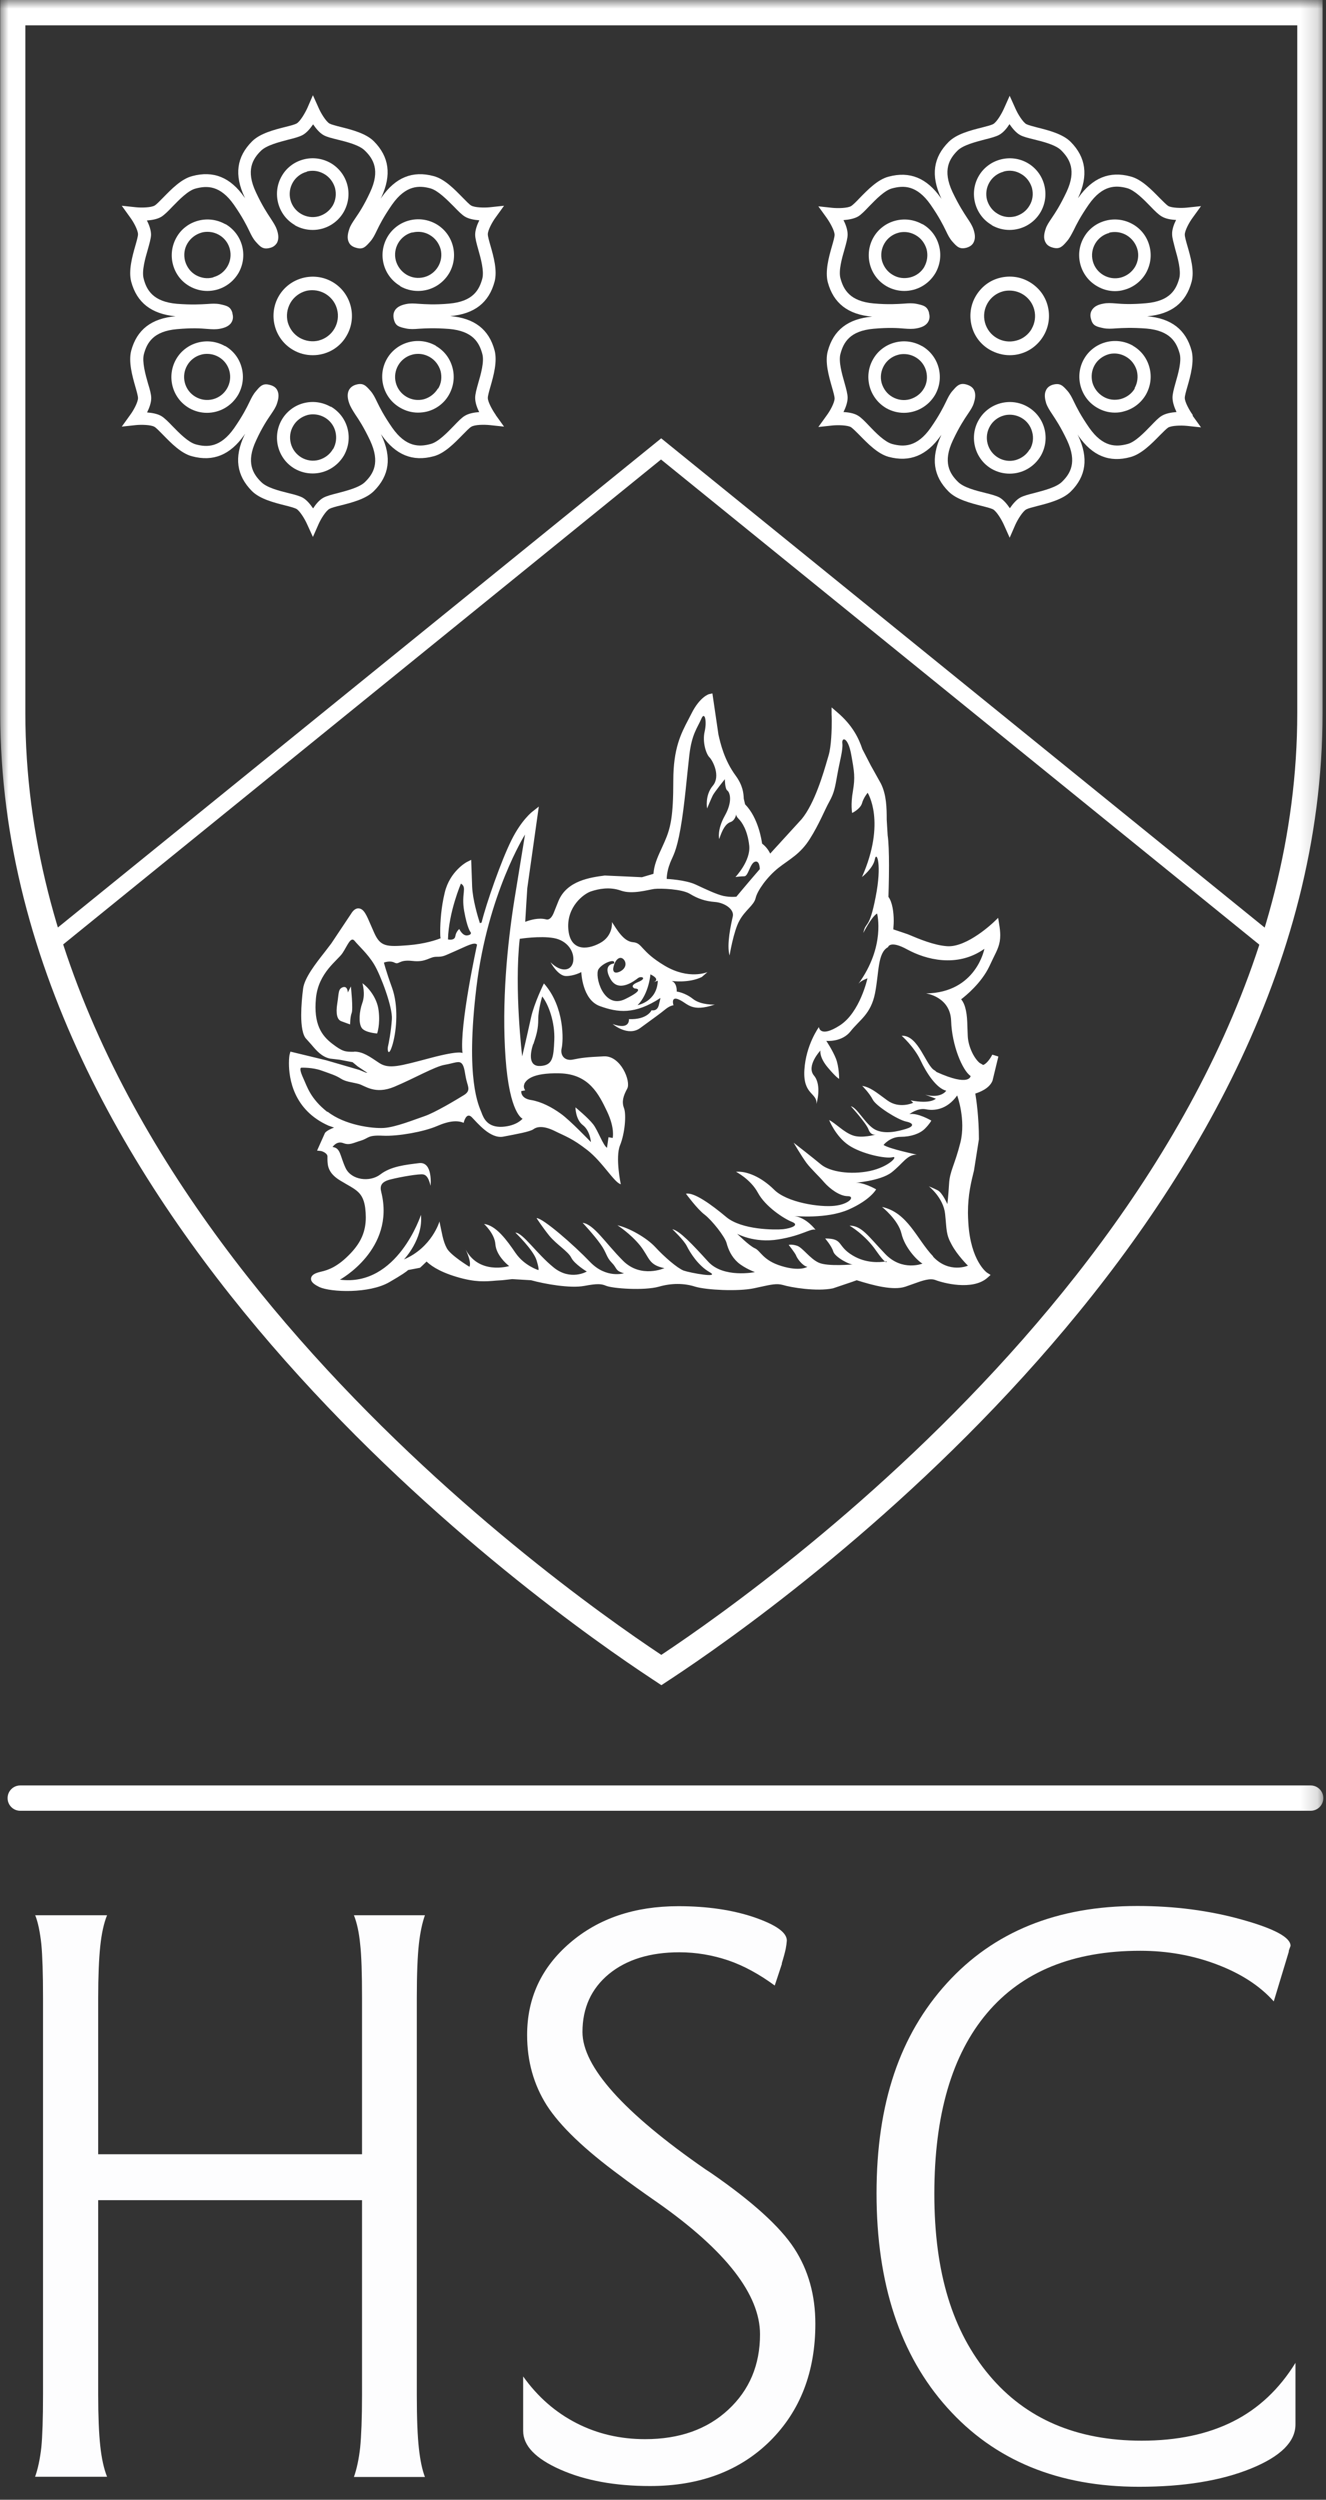
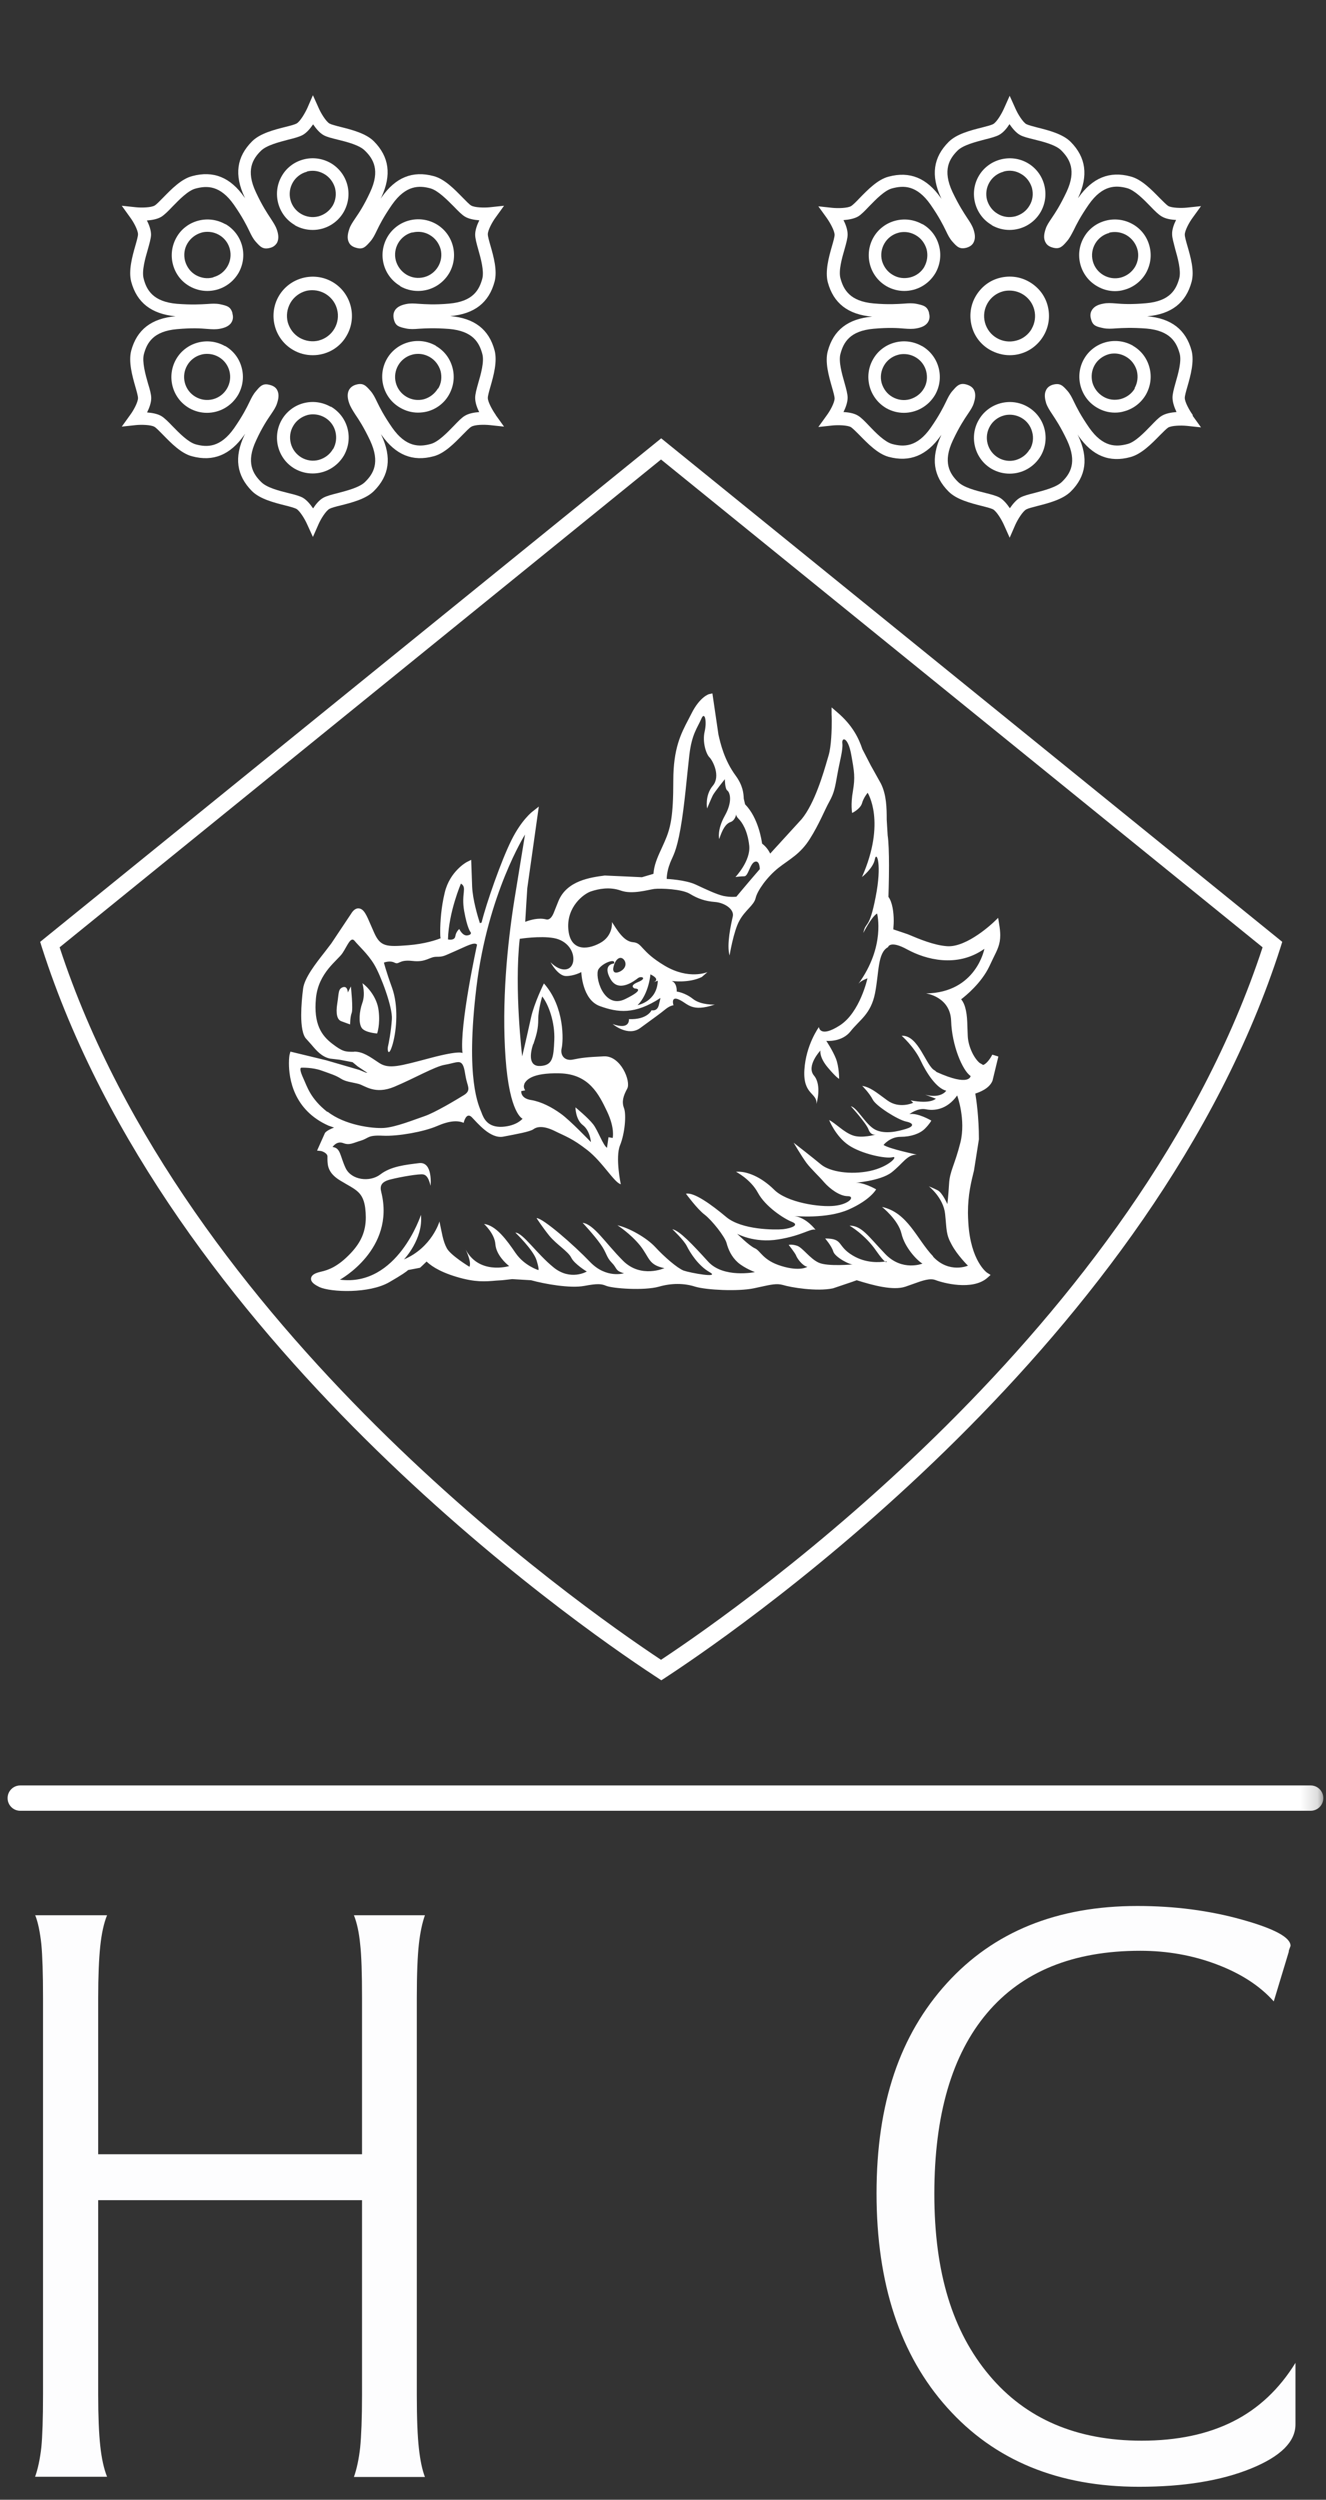
<svg xmlns="http://www.w3.org/2000/svg" width="78" height="147" viewBox="0 0 78 147" fill="none">
  <rect x="0" y="0" width="78" height="147" fill="#333333" stroke="none" />
  <path d="M2.064 112.628H6.297C6.108 113.094 5.975 113.706 5.897 114.45C5.819 115.194 5.775 116.217 5.775 117.505V126.683H21.296V117.505C21.296 116.061 21.263 114.994 21.185 114.317C21.119 113.639 20.996 113.072 20.819 112.628H24.996C24.841 113.061 24.718 113.628 24.641 114.317C24.563 115.006 24.518 116.072 24.518 117.505V140.826C24.518 142.249 24.563 143.293 24.641 143.982C24.718 144.671 24.829 145.226 24.996 145.66H20.819C20.985 145.193 21.108 144.615 21.185 143.937C21.252 143.26 21.296 142.215 21.296 140.815V129.383H5.775V140.815C5.775 142.093 5.819 143.104 5.897 143.826C5.975 144.56 6.108 145.171 6.297 145.648H2.064C2.231 145.182 2.353 144.604 2.431 143.926C2.497 143.249 2.531 142.204 2.531 140.804V117.483C2.531 116.072 2.497 115.017 2.431 114.317C2.353 113.628 2.242 113.05 2.064 112.606" fill="#FDFDFE" />
-   <path d="M45.995 115.483L45.573 116.761C44.662 116.094 43.751 115.594 42.84 115.283C41.918 114.972 40.962 114.806 39.962 114.806C38.229 114.806 36.851 115.239 35.818 116.083C34.785 116.939 34.263 118.072 34.263 119.494C34.263 121.527 36.674 124.227 41.484 127.56C41.651 127.672 41.773 127.749 41.84 127.794C44.251 129.46 45.884 130.938 46.718 132.216C47.551 133.493 47.962 134.971 47.962 136.649C47.962 139.482 47.073 141.782 45.295 143.549C43.518 145.304 41.162 146.193 38.24 146.193C36.185 146.193 34.418 145.871 32.963 145.226C31.507 144.582 30.774 143.826 30.774 142.949V139.749C31.629 140.949 32.674 141.86 33.907 142.493C35.14 143.126 36.485 143.437 37.951 143.437C39.962 143.437 41.596 142.86 42.84 141.704C44.084 140.549 44.707 139.071 44.707 137.271C44.707 134.938 42.707 132.36 38.718 129.549C37.74 128.871 36.985 128.327 36.474 127.938C34.374 126.394 32.941 125.016 32.163 123.805C31.396 122.594 31.007 121.216 31.007 119.672C31.007 117.505 31.84 115.705 33.518 114.261C35.196 112.817 37.318 112.095 39.907 112.095C41.607 112.095 43.096 112.317 44.373 112.75C45.651 113.194 46.284 113.639 46.284 114.117C46.273 114.272 46.251 114.439 46.218 114.606C46.184 114.772 46.106 115.072 45.984 115.472" fill="#FDFDFE" />
  <path d="M75.815 114.761L74.927 117.694C74.104 116.772 72.982 116.05 71.571 115.517C70.16 114.983 68.66 114.717 67.071 114.717C63.127 114.717 60.127 115.939 58.061 118.383C55.994 120.827 54.961 124.372 54.961 129.016C54.961 133.66 56.039 137.116 58.194 139.682C60.349 142.249 63.338 143.526 67.16 143.526C69.249 143.526 71.038 143.149 72.538 142.393C74.038 141.638 75.26 140.482 76.204 138.949V142.571C76.204 143.593 75.326 144.46 73.571 145.171C71.816 145.882 69.627 146.237 67.005 146.237C62.261 146.237 58.505 144.693 55.727 141.593C52.95 138.504 51.561 134.293 51.561 128.983C51.561 123.672 52.939 119.661 55.694 116.628C58.45 113.594 62.183 112.083 66.905 112.083C69.094 112.083 71.138 112.35 73.049 112.883C74.96 113.417 75.915 113.928 75.915 114.428C75.849 114.594 75.815 114.706 75.804 114.75" fill="#FDFDFE" />
  <mask id="mask0_2401_786" style="mask-type:luminance" maskUnits="userSpaceOnUse" x="0" y="0" width="78" height="147">
    <path d="M77.832 0H0.002V146.237H77.832V0Z" fill="white" />
  </mask>
  <g mask="url(#mask0_2401_786)">
    <path d="M77.098 106.484H1.19C0.779 106.484 0.446 106.15 0.446 105.739C0.446 105.328 0.779 104.995 1.19 104.995H77.098C77.509 104.995 77.842 105.328 77.842 105.739C77.842 106.15 77.509 106.484 77.098 106.484Z" fill="white" />
-     <path d="M38.9 99.095L38.345 98.728C31.945 94.518 0.013 71.974 0.013 41.931V0H77.799V41.931C77.799 71.974 45.867 94.518 39.467 98.728L38.911 99.095H38.9ZM1.491 1.489V41.931C1.491 70.83 32.045 92.762 38.9 97.317C45.745 92.773 76.31 70.83 76.31 41.931V1.489H1.491Z" fill="white" />
  </g>
  <path d="M38.894 98.806L38.472 98.528C33.75 95.429 9.851 78.763 2.463 55.708L2.363 55.386L38.894 25.776L75.426 55.386L75.326 55.708C67.937 78.774 44.038 95.429 39.316 98.54L38.894 98.817V98.806ZM3.507 55.708C10.851 78.096 33.972 94.351 38.883 97.606C43.805 94.351 66.926 78.096 74.27 55.708L38.883 27.021L3.507 55.708Z" fill="white" />
  <path d="M29.162 24.399C28.973 24.132 28.695 23.643 28.695 23.399C28.695 23.277 28.773 22.999 28.85 22.732C29.039 22.077 29.262 21.255 29.095 20.61C28.762 19.366 27.906 18.71 26.484 18.588C27.906 18.466 28.762 17.799 29.095 16.555C29.262 15.91 29.039 15.099 28.85 14.444C28.773 14.177 28.695 13.899 28.695 13.777C28.695 13.533 28.962 13.044 29.162 12.777L29.65 12.099L28.817 12.188C28.484 12.222 27.928 12.21 27.717 12.088C27.617 12.033 27.417 11.822 27.217 11.622C26.739 11.133 26.151 10.522 25.506 10.355C24.273 10.022 23.262 10.433 22.451 11.599C22.428 11.622 22.417 11.655 22.395 11.677C22.406 11.644 22.417 11.622 22.44 11.588C23.04 10.288 22.895 9.222 21.995 8.311C21.529 7.844 20.706 7.633 20.04 7.466C19.773 7.4 19.484 7.322 19.384 7.266C19.173 7.144 18.884 6.666 18.751 6.366L18.407 5.6L18.073 6.366C17.94 6.655 17.651 7.155 17.44 7.266C17.34 7.322 17.051 7.4 16.784 7.466C16.118 7.633 15.296 7.844 14.829 8.311C13.918 9.222 13.773 10.288 14.384 11.588C14.396 11.622 14.407 11.644 14.429 11.677C14.407 11.655 14.396 11.622 14.373 11.599C13.551 10.422 12.551 10.022 11.307 10.355C10.662 10.522 10.074 11.133 9.596 11.622C9.396 11.822 9.196 12.033 9.096 12.088C8.885 12.21 8.329 12.222 7.996 12.188L7.163 12.099L7.651 12.777C7.851 13.044 8.118 13.533 8.118 13.777C8.118 13.899 8.04 14.177 7.963 14.444C7.774 15.099 7.551 15.921 7.718 16.566C8.051 17.799 8.907 18.466 10.329 18.599C8.907 18.721 8.051 19.388 7.718 20.621C7.551 21.266 7.774 22.088 7.963 22.743C8.04 23.01 8.118 23.288 8.118 23.41C8.118 23.654 7.851 24.143 7.651 24.41L7.163 25.088L7.985 24.999C8.307 24.965 8.874 24.977 9.085 25.099C9.185 25.154 9.385 25.365 9.585 25.565C10.062 26.054 10.651 26.665 11.296 26.832C12.54 27.165 13.54 26.754 14.362 25.588C14.384 25.565 14.396 25.532 14.418 25.51C14.407 25.543 14.396 25.565 14.373 25.599C13.762 26.899 13.918 27.965 14.818 28.876C15.284 29.343 16.107 29.554 16.773 29.721C17.04 29.787 17.318 29.865 17.429 29.921C17.64 30.043 17.929 30.521 18.062 30.821L18.407 31.576L18.74 30.821C18.873 30.521 19.162 30.043 19.384 29.921C19.484 29.865 19.762 29.787 20.04 29.721C20.706 29.554 21.529 29.343 21.995 28.876C22.906 27.965 23.051 26.899 22.44 25.599C22.428 25.565 22.417 25.543 22.395 25.51C22.417 25.532 22.428 25.565 22.451 25.588C23.273 26.754 24.273 27.165 25.506 26.832C26.151 26.665 26.739 26.054 27.217 25.565C27.417 25.365 27.617 25.154 27.717 25.099C27.928 24.965 28.484 24.965 28.817 24.999L29.65 25.088L29.162 24.41V24.399ZM28.195 24.232C27.895 24.254 27.573 24.31 27.339 24.454C27.151 24.566 26.951 24.777 26.695 25.043C26.306 25.443 25.773 25.999 25.328 26.11C24.673 26.288 23.884 26.31 23.073 25.154C22.573 24.432 22.34 23.965 22.173 23.621C22.051 23.366 21.951 23.166 21.795 22.988C21.517 22.677 21.373 22.499 20.94 22.621C20.751 22.677 20.617 22.777 20.529 22.932C20.395 23.188 20.462 23.488 20.54 23.71C20.617 23.932 20.74 24.121 20.895 24.366C21.106 24.677 21.395 25.11 21.773 25.91C22.373 27.199 21.962 27.865 21.473 28.343C21.151 28.665 20.406 28.854 19.862 28.999C19.506 29.087 19.218 29.165 19.029 29.265C18.784 29.399 18.573 29.654 18.418 29.898C18.251 29.654 18.04 29.399 17.806 29.265C17.618 29.165 17.34 29.087 16.973 28.999C16.429 28.865 15.684 28.676 15.362 28.343C14.873 27.865 14.462 27.188 15.062 25.91C15.429 25.11 15.729 24.677 15.94 24.366C16.096 24.132 16.229 23.943 16.296 23.721C16.373 23.488 16.44 23.199 16.307 22.943C16.229 22.788 16.084 22.688 15.862 22.632C15.784 22.61 15.707 22.599 15.651 22.599C15.407 22.599 15.262 22.754 15.051 23.01C14.896 23.188 14.796 23.388 14.673 23.643C14.507 23.988 14.273 24.454 13.773 25.177C12.962 26.332 12.174 26.31 11.518 26.132C11.073 26.01 10.54 25.465 10.151 25.065C9.896 24.799 9.685 24.588 9.507 24.477C9.274 24.332 8.94 24.277 8.651 24.254C8.785 23.988 8.896 23.677 8.896 23.41C8.896 23.199 8.818 22.91 8.707 22.555C8.551 22.01 8.351 21.277 8.463 20.832C8.64 20.166 9.007 19.477 10.418 19.355C11.296 19.277 11.818 19.31 12.196 19.343C12.485 19.366 12.707 19.377 12.94 19.332C13.173 19.288 13.473 19.199 13.618 18.955C13.707 18.81 13.729 18.632 13.673 18.444V18.41C13.562 18.021 13.34 17.977 12.929 17.888C12.696 17.844 12.473 17.855 12.185 17.877C11.807 17.899 11.285 17.933 10.407 17.866C8.996 17.744 8.618 17.044 8.451 16.388C8.329 15.944 8.54 15.199 8.696 14.666C8.796 14.31 8.874 14.033 8.885 13.81C8.885 13.533 8.774 13.222 8.64 12.966C8.94 12.944 9.262 12.888 9.496 12.744C9.674 12.633 9.885 12.422 10.14 12.155C10.529 11.755 11.062 11.2 11.507 11.088C12.174 10.911 12.951 10.888 13.762 12.044C14.262 12.766 14.496 13.233 14.662 13.577C14.784 13.833 14.884 14.033 15.04 14.21C15.318 14.521 15.473 14.688 15.884 14.577C16.073 14.533 16.207 14.421 16.296 14.277C16.429 14.021 16.362 13.722 16.284 13.499C16.207 13.277 16.084 13.099 15.929 12.855C15.718 12.533 15.429 12.111 15.051 11.299C14.451 10.022 14.862 9.344 15.351 8.866C15.673 8.544 16.418 8.355 16.962 8.211C17.329 8.122 17.607 8.044 17.795 7.944C18.04 7.811 18.251 7.555 18.418 7.311C18.584 7.555 18.795 7.811 19.029 7.944C19.218 8.055 19.506 8.122 19.862 8.211C20.406 8.344 21.151 8.533 21.473 8.866C21.962 9.344 22.373 10.022 21.773 11.299C21.406 12.099 21.106 12.533 20.895 12.844C20.74 13.077 20.606 13.266 20.54 13.488C20.462 13.722 20.395 14.021 20.529 14.266C20.606 14.421 20.751 14.521 20.973 14.577C21.362 14.688 21.506 14.51 21.784 14.199C21.94 14.021 22.04 13.822 22.162 13.566C22.328 13.222 22.562 12.755 23.062 12.033C23.873 10.877 24.662 10.899 25.317 11.077C25.762 11.2 26.295 11.744 26.695 12.144C26.951 12.411 27.162 12.622 27.339 12.733C27.573 12.877 27.906 12.933 28.195 12.955C28.062 13.222 27.951 13.533 27.951 13.799C27.951 14.01 28.028 14.299 28.128 14.655C28.284 15.199 28.484 15.933 28.373 16.377C28.195 17.044 27.828 17.733 26.417 17.855C25.54 17.933 25.017 17.888 24.64 17.866C24.351 17.844 24.128 17.832 23.906 17.877C23.684 17.921 23.373 18.01 23.229 18.255C23.14 18.399 23.117 18.577 23.173 18.799C23.273 19.188 23.495 19.232 23.906 19.321C24.14 19.366 24.362 19.355 24.64 19.332C25.017 19.31 25.54 19.277 26.417 19.343C27.828 19.466 28.195 20.155 28.373 20.821C28.495 21.266 28.284 22.01 28.128 22.543C28.028 22.899 27.951 23.177 27.951 23.399C27.951 23.677 28.062 23.988 28.195 24.243" fill="white" />
  <path d="M19.551 16.577C18.451 15.944 17.029 16.321 16.395 17.421C15.762 18.521 16.14 19.944 17.24 20.577C17.595 20.788 17.995 20.888 18.395 20.888C18.595 20.888 18.795 20.866 18.995 20.81C19.595 20.654 20.095 20.266 20.395 19.732C21.028 18.632 20.651 17.21 19.551 16.577ZM18.773 20.021C18.384 20.121 17.984 20.066 17.628 19.866C17.284 19.666 17.04 19.343 16.928 18.955C16.828 18.566 16.884 18.166 17.084 17.81C17.284 17.466 17.606 17.221 17.995 17.11C18.117 17.077 18.251 17.066 18.373 17.066C19.04 17.066 19.651 17.51 19.828 18.188C20.039 18.988 19.562 19.81 18.762 20.021" fill="white" />
  <path d="M13.262 13.188C12.773 12.911 12.207 12.833 11.662 12.977C11.118 13.122 10.662 13.466 10.385 13.955C10.107 14.444 10.029 15.01 10.174 15.555C10.318 16.099 10.662 16.555 11.151 16.832C11.485 17.021 11.84 17.11 12.196 17.11C12.929 17.11 13.629 16.733 14.029 16.055C14.307 15.566 14.384 14.999 14.24 14.455C14.095 13.91 13.74 13.455 13.262 13.177M12.551 16.31C12.196 16.41 11.84 16.355 11.518 16.177C11.207 15.999 10.985 15.699 10.885 15.344C10.796 14.988 10.84 14.621 11.029 14.31C11.218 13.999 11.507 13.777 11.862 13.677C11.973 13.644 12.096 13.633 12.207 13.633C12.807 13.633 13.362 14.033 13.518 14.644C13.707 15.366 13.273 16.11 12.551 16.299" fill="white" />
  <path d="M17.34 13.244C17.673 13.433 18.029 13.522 18.396 13.522C19.118 13.522 19.829 13.144 20.218 12.466C20.495 11.977 20.573 11.411 20.429 10.866C20.284 10.322 19.929 9.866 19.451 9.588C18.962 9.311 18.396 9.233 17.851 9.377C17.307 9.522 16.851 9.866 16.573 10.355C15.996 11.355 16.34 12.655 17.34 13.233M18.051 10.088C18.162 10.055 18.285 10.044 18.396 10.044C18.629 10.044 18.862 10.111 19.073 10.233C19.384 10.411 19.607 10.711 19.707 11.055C19.796 11.411 19.751 11.777 19.573 12.088C19.384 12.399 19.096 12.622 18.74 12.722C18.018 12.911 17.273 12.477 17.085 11.755C16.896 11.033 17.329 10.288 18.051 10.1" fill="white" />
  <path d="M23.539 16.832C23.873 17.021 24.228 17.11 24.595 17.11C25.328 17.11 26.028 16.733 26.428 16.055C27.006 15.044 26.661 13.755 25.661 13.177C25.172 12.899 24.606 12.822 24.061 12.966C23.517 13.111 23.061 13.466 22.784 13.944C22.506 14.433 22.428 14.999 22.573 15.544C22.717 16.088 23.073 16.544 23.55 16.821M24.262 13.677C24.373 13.644 24.495 13.633 24.606 13.633C24.839 13.633 25.084 13.699 25.284 13.822C25.595 13.999 25.817 14.299 25.917 14.644C26.106 15.366 25.672 16.11 24.95 16.299C24.595 16.388 24.239 16.344 23.917 16.155C23.606 15.966 23.384 15.677 23.284 15.322C23.095 14.599 23.528 13.855 24.25 13.666" fill="white" />
  <path d="M25.64 20.332C24.628 19.755 23.34 20.099 22.762 21.099C22.184 22.11 22.529 23.399 23.54 23.977C23.862 24.166 24.228 24.265 24.584 24.265C24.762 24.265 24.951 24.243 25.128 24.199C25.673 24.054 26.128 23.71 26.406 23.221C26.684 22.732 26.762 22.166 26.617 21.621C26.473 21.077 26.128 20.621 25.64 20.343M25.762 22.843C25.573 23.154 25.284 23.377 24.939 23.477C24.217 23.666 23.473 23.232 23.284 22.51C23.095 21.788 23.529 21.043 24.251 20.855C24.373 20.821 24.484 20.81 24.606 20.81C24.84 20.81 25.073 20.877 25.284 20.999C25.595 21.177 25.817 21.477 25.917 21.821C26.006 22.177 25.962 22.543 25.773 22.854" fill="white" />
  <path d="M19.451 23.921C18.962 23.643 18.396 23.566 17.851 23.71C17.307 23.854 16.851 24.21 16.573 24.688C15.996 25.699 16.34 26.988 17.34 27.565C17.673 27.754 18.029 27.843 18.396 27.843C19.118 27.843 19.829 27.465 20.229 26.788C20.507 26.299 20.584 25.732 20.44 25.188C20.296 24.643 19.94 24.188 19.462 23.91M19.584 26.41C19.407 26.721 19.107 26.943 18.762 27.043C18.04 27.243 17.296 26.799 17.107 26.076C17.018 25.721 17.062 25.354 17.251 25.043C17.429 24.732 17.729 24.51 18.073 24.41C18.184 24.377 18.307 24.366 18.418 24.366C19.018 24.366 19.573 24.765 19.729 25.377C19.818 25.732 19.773 26.088 19.596 26.41" fill="white" />
  <path d="M13.239 20.355C12.228 19.777 10.94 20.121 10.362 21.121C9.784 22.132 10.129 23.421 11.129 23.999C11.462 24.188 11.817 24.277 12.173 24.277C12.906 24.277 13.606 23.899 14.006 23.221C14.284 22.732 14.362 22.166 14.217 21.621C14.073 21.077 13.728 20.621 13.239 20.343M12.528 23.477C11.806 23.666 11.062 23.232 10.873 22.51C10.684 21.788 11.117 21.043 11.839 20.855C11.951 20.821 12.073 20.81 12.184 20.81C12.784 20.81 13.339 21.21 13.495 21.821C13.684 22.543 13.251 23.288 12.528 23.477Z" fill="white" />
  <path d="M70.159 24.399C69.971 24.143 69.693 23.643 69.693 23.399C69.693 23.277 69.77 22.999 69.848 22.732C70.037 22.077 70.259 21.255 70.093 20.621C69.759 19.388 68.904 18.721 67.482 18.599C67.448 18.599 67.415 18.599 67.393 18.599C67.426 18.599 67.46 18.599 67.482 18.599C68.904 18.477 69.759 17.81 70.093 16.577C70.27 15.932 70.037 15.121 69.848 14.466C69.77 14.199 69.693 13.921 69.693 13.799C69.693 13.555 69.959 13.066 70.159 12.799L70.648 12.122L69.815 12.21C69.493 12.244 68.926 12.233 68.715 12.111C68.615 12.044 68.415 11.844 68.215 11.644C67.737 11.155 67.148 10.544 66.504 10.377C65.271 10.044 64.26 10.455 63.437 11.622C63.415 11.644 63.404 11.666 63.393 11.699C63.404 11.677 63.415 11.644 63.426 11.622C64.026 10.322 63.882 9.255 62.982 8.344C62.515 7.877 61.693 7.666 61.026 7.5C60.76 7.433 60.482 7.355 60.371 7.3C60.16 7.177 59.871 6.7 59.738 6.4L59.393 5.633L59.049 6.4C58.915 6.7 58.627 7.189 58.416 7.3C58.316 7.355 58.027 7.433 57.76 7.5C57.093 7.666 56.271 7.877 55.804 8.344C54.893 9.255 54.749 10.322 55.349 11.622C55.36 11.644 55.371 11.677 55.382 11.699C55.371 11.677 55.349 11.655 55.338 11.633C54.516 10.466 53.516 10.055 52.271 10.388C51.627 10.555 51.038 11.166 50.56 11.655C50.371 11.855 50.16 12.066 50.06 12.122C49.849 12.244 49.294 12.255 48.96 12.222L48.138 12.133L48.627 12.81C48.816 13.077 49.094 13.566 49.094 13.81C49.094 13.933 49.016 14.21 48.938 14.477C48.749 15.133 48.527 15.955 48.694 16.599C49.027 17.832 49.883 18.499 51.305 18.621C51.338 18.621 51.371 18.621 51.394 18.621C51.36 18.621 51.338 18.621 51.305 18.621C49.883 18.744 49.027 19.41 48.694 20.643C48.516 21.288 48.749 22.099 48.938 22.765C49.016 23.032 49.094 23.31 49.094 23.432C49.094 23.677 48.827 24.166 48.627 24.432L48.138 25.11L48.96 25.021C49.294 24.988 49.849 24.999 50.06 25.121C50.16 25.188 50.36 25.388 50.56 25.588C51.038 26.076 51.627 26.688 52.271 26.865C53.516 27.199 54.516 26.788 55.338 25.621C55.36 25.599 55.371 25.576 55.382 25.554C55.371 25.576 55.36 25.61 55.349 25.632C54.749 26.932 54.893 27.999 55.804 28.91C56.271 29.376 57.093 29.587 57.76 29.754C58.027 29.821 58.316 29.898 58.416 29.954C58.627 30.076 58.915 30.554 59.049 30.854L59.393 31.621L59.727 30.854C59.86 30.565 60.149 30.076 60.371 29.954C60.471 29.898 60.76 29.821 61.026 29.754C61.682 29.587 62.504 29.376 62.982 28.91C63.893 28.01 64.037 26.932 63.426 25.632C63.415 25.61 63.404 25.576 63.393 25.554C63.415 25.576 63.426 25.599 63.437 25.632C64.26 26.81 65.26 27.221 66.504 26.877C67.148 26.699 67.737 26.099 68.215 25.61C68.415 25.41 68.615 25.21 68.715 25.143C68.926 25.021 69.482 25.01 69.815 25.043L70.648 25.132L70.159 24.454V24.399ZM69.193 24.232C68.904 24.254 68.57 24.31 68.337 24.454C68.148 24.566 67.948 24.777 67.693 25.043C67.304 25.443 66.771 25.999 66.326 26.11C65.659 26.288 64.882 26.31 64.071 25.154C63.571 24.432 63.337 23.965 63.171 23.621C63.049 23.366 62.949 23.166 62.793 22.988C62.515 22.677 62.371 22.51 61.938 22.621C61.749 22.677 61.615 22.777 61.538 22.932C61.404 23.188 61.471 23.477 61.538 23.71C61.615 23.932 61.737 24.121 61.893 24.354C62.104 24.677 62.393 25.099 62.771 25.899C63.371 27.188 62.96 27.854 62.471 28.332C62.149 28.654 61.404 28.843 60.86 28.988C60.504 29.076 60.215 29.154 60.026 29.254C59.782 29.387 59.571 29.643 59.404 29.887C59.238 29.643 59.026 29.387 58.793 29.254C58.604 29.154 58.316 29.076 57.96 28.988C57.416 28.854 56.671 28.665 56.349 28.332C55.86 27.854 55.449 27.176 56.049 25.899C56.427 25.099 56.715 24.666 56.927 24.354C57.082 24.121 57.215 23.932 57.282 23.71C57.349 23.499 57.427 23.188 57.293 22.932C57.215 22.777 57.071 22.677 56.849 22.61C56.771 22.588 56.704 22.577 56.638 22.577C56.393 22.577 56.249 22.732 56.027 22.988C55.871 23.166 55.771 23.366 55.649 23.621C55.482 23.965 55.249 24.432 54.749 25.154C53.938 26.31 53.149 26.288 52.482 26.11C52.038 25.988 51.505 25.443 51.116 25.032C50.86 24.765 50.66 24.554 50.471 24.443C50.238 24.299 49.905 24.243 49.616 24.232C49.749 23.965 49.86 23.654 49.86 23.388C49.86 23.177 49.782 22.888 49.683 22.532C49.527 21.988 49.316 21.255 49.438 20.81C49.616 20.143 49.983 19.455 51.394 19.332C52.271 19.255 52.794 19.288 53.171 19.321C53.46 19.343 53.682 19.355 53.916 19.31C54.16 19.266 54.449 19.177 54.593 18.932C54.682 18.788 54.705 18.61 54.649 18.421V18.388C54.538 17.999 54.316 17.955 53.905 17.866C53.671 17.821 53.449 17.832 53.171 17.855C52.794 17.877 52.271 17.921 51.394 17.844C49.983 17.721 49.616 17.021 49.438 16.366C49.316 15.921 49.527 15.177 49.683 14.644C49.782 14.288 49.86 14.01 49.86 13.788C49.86 13.51 49.749 13.199 49.616 12.944C49.905 12.922 50.238 12.866 50.471 12.733C50.66 12.622 50.86 12.411 51.116 12.144C51.505 11.744 52.038 11.188 52.482 11.077C53.149 10.899 53.927 10.877 54.738 12.033C55.238 12.755 55.471 13.222 55.638 13.566C55.76 13.822 55.86 14.021 56.016 14.199C56.293 14.51 56.449 14.677 56.86 14.566C57.049 14.51 57.193 14.41 57.271 14.255C57.404 13.999 57.338 13.71 57.26 13.477C57.182 13.255 57.06 13.066 56.904 12.833C56.693 12.511 56.404 12.077 56.027 11.288C55.427 9.999 55.849 9.333 56.327 8.855C56.649 8.533 57.393 8.344 57.938 8.2C58.304 8.111 58.582 8.033 58.771 7.933C59.015 7.8 59.227 7.544 59.382 7.3C59.549 7.544 59.76 7.8 59.993 7.933C60.182 8.044 60.471 8.111 60.827 8.2C61.371 8.333 62.115 8.522 62.438 8.855C62.915 9.344 63.337 10.011 62.737 11.288C62.36 12.088 62.071 12.522 61.86 12.833C61.704 13.066 61.571 13.255 61.504 13.477C61.426 13.71 61.36 14.01 61.504 14.255C61.582 14.41 61.726 14.51 61.949 14.566C62.337 14.666 62.493 14.499 62.76 14.188C62.915 14.01 63.015 13.81 63.149 13.555C63.315 13.21 63.548 12.744 64.049 12.022C64.86 10.866 65.648 10.888 66.304 11.066C66.748 11.188 67.282 11.733 67.671 12.133C67.926 12.399 68.137 12.611 68.326 12.722C68.559 12.866 68.882 12.922 69.182 12.933C69.048 13.199 68.937 13.51 68.948 13.777C68.948 13.988 69.037 14.277 69.126 14.633C69.282 15.177 69.482 15.91 69.371 16.355C69.193 17.021 68.826 17.71 67.415 17.832C66.537 17.91 66.015 17.877 65.637 17.844C65.349 17.821 65.126 17.81 64.904 17.855C64.66 17.899 64.371 17.988 64.226 18.244C64.137 18.388 64.115 18.566 64.182 18.777C64.282 19.166 64.504 19.21 64.915 19.299C65.148 19.343 65.371 19.332 65.659 19.31C66.037 19.288 66.559 19.255 67.437 19.321C68.848 19.444 69.215 20.143 69.393 20.799C69.515 21.243 69.304 21.977 69.148 22.521C69.048 22.877 68.971 23.166 68.971 23.377C68.971 23.654 69.082 23.965 69.204 24.221" fill="white" />
  <path d="M54.261 13.188C53.25 12.611 51.961 12.955 51.383 13.955C50.805 14.966 51.15 16.255 52.15 16.832C52.483 17.021 52.839 17.11 53.194 17.11C53.927 17.11 54.627 16.733 55.027 16.055C55.305 15.566 55.383 14.999 55.238 14.455C55.094 13.91 54.75 13.455 54.261 13.177M54.383 15.677C54.205 15.988 53.905 16.221 53.55 16.31C53.194 16.399 52.827 16.355 52.516 16.166C52.205 15.988 51.983 15.688 51.883 15.344C51.694 14.621 52.127 13.877 52.85 13.688C52.961 13.655 53.083 13.644 53.194 13.644C53.427 13.644 53.661 13.71 53.872 13.833C54.183 14.01 54.405 14.31 54.505 14.655C54.594 14.999 54.55 15.366 54.372 15.688" fill="white" />
  <path d="M60.449 23.921C59.449 23.343 58.149 23.688 57.571 24.699C56.993 25.699 57.338 26.999 58.338 27.576C58.671 27.765 59.026 27.854 59.393 27.854C60.127 27.854 60.827 27.476 61.226 26.799C61.804 25.788 61.46 24.499 60.449 23.921ZM60.571 26.421C60.393 26.732 60.093 26.954 59.749 27.054C59.026 27.254 58.282 26.81 58.093 26.088C57.904 25.365 58.338 24.621 59.06 24.432C59.171 24.399 59.293 24.388 59.404 24.388C59.638 24.388 59.882 24.454 60.093 24.577C60.404 24.754 60.627 25.054 60.715 25.399C60.815 25.754 60.76 26.121 60.582 26.432" fill="white" />
  <path d="M64.538 16.832C64.86 17.021 65.227 17.121 65.582 17.121C65.76 17.121 65.949 17.099 66.126 17.044C66.671 16.899 67.126 16.544 67.404 16.066C67.682 15.577 67.76 15.01 67.615 14.466C67.471 13.921 67.126 13.466 66.638 13.188C66.149 12.911 65.582 12.833 65.038 12.977C64.493 13.122 64.038 13.466 63.76 13.955C63.182 14.955 63.526 16.255 64.538 16.832ZM65.238 13.688C65.349 13.655 65.471 13.644 65.582 13.644C65.815 13.644 66.06 13.71 66.271 13.833C66.582 14.021 66.804 14.31 66.904 14.655C67.004 14.999 66.949 15.377 66.771 15.688C66.582 15.999 66.293 16.221 65.938 16.321C65.215 16.51 64.471 16.077 64.282 15.355C64.093 14.633 64.526 13.888 65.249 13.699" fill="white" />
  <path d="M66.649 20.332C65.638 19.755 64.349 20.099 63.771 21.099C63.193 22.099 63.538 23.399 64.538 23.977C64.86 24.166 65.215 24.265 65.582 24.265C65.771 24.265 65.949 24.243 66.126 24.188C66.671 24.043 67.126 23.688 67.404 23.21C67.682 22.721 67.76 22.154 67.615 21.61C67.471 21.066 67.126 20.61 66.638 20.332M66.76 22.832C66.582 23.143 66.282 23.366 65.927 23.465C65.571 23.554 65.204 23.51 64.893 23.321C64.582 23.132 64.36 22.843 64.26 22.499C64.171 22.143 64.215 21.777 64.393 21.466C64.571 21.154 64.871 20.932 65.215 20.832C65.326 20.799 65.449 20.788 65.56 20.788C65.793 20.788 66.026 20.855 66.237 20.977C66.549 21.154 66.771 21.454 66.871 21.799C66.96 22.154 66.915 22.521 66.737 22.832" fill="white" />
  <path d="M60.549 16.577C60.016 16.266 59.393 16.188 58.793 16.344C58.193 16.499 57.705 16.888 57.393 17.421C57.082 17.955 57.005 18.577 57.16 19.177C57.316 19.777 57.705 20.277 58.238 20.577C58.593 20.777 58.993 20.888 59.393 20.888C59.593 20.888 59.793 20.866 59.993 20.81C60.582 20.654 61.082 20.266 61.393 19.732C61.704 19.199 61.782 18.577 61.627 17.977C61.471 17.377 61.082 16.888 60.549 16.577ZM60.693 19.332C60.493 19.677 60.171 19.932 59.771 20.032C58.971 20.244 58.149 19.766 57.938 18.966C57.727 18.166 58.204 17.344 59.004 17.133C59.127 17.099 59.26 17.088 59.382 17.088C60.049 17.088 60.66 17.532 60.838 18.21C60.938 18.599 60.882 18.999 60.682 19.343" fill="white" />
  <path d="M54.237 20.355C53.749 20.077 53.182 19.999 52.638 20.143C52.093 20.288 51.638 20.632 51.36 21.121C50.782 22.121 51.127 23.41 52.127 23.999C52.46 24.188 52.815 24.277 53.171 24.277C53.893 24.277 54.604 23.899 55.004 23.221C55.582 22.21 55.237 20.921 54.226 20.343M54.349 22.843C54.171 23.154 53.871 23.377 53.526 23.477C53.171 23.577 52.804 23.521 52.493 23.343C52.182 23.166 51.96 22.866 51.86 22.521C51.671 21.799 52.104 21.055 52.827 20.866C52.938 20.832 53.06 20.821 53.171 20.821C53.771 20.821 54.326 21.221 54.482 21.832C54.571 22.188 54.526 22.555 54.337 22.866" fill="white" />
  <path d="M58.338 13.244C58.671 13.433 59.026 13.522 59.382 13.522C60.115 13.522 60.826 13.144 61.215 12.466C61.793 11.455 61.449 10.166 60.449 9.588C59.449 9.011 58.149 9.355 57.571 10.355C56.993 11.355 57.338 12.655 58.338 13.233M59.038 10.088C59.393 9.988 59.76 10.044 60.071 10.233C60.382 10.411 60.604 10.711 60.704 11.055C60.793 11.411 60.749 11.777 60.56 12.088C60.382 12.399 60.082 12.622 59.727 12.722C59.371 12.81 59.004 12.766 58.693 12.577C58.382 12.399 58.16 12.099 58.06 11.755C57.871 11.033 58.304 10.288 59.026 10.1" fill="white" />
  <path d="M57.805 62.608L57.627 62.508C57.305 62.241 56.96 61.575 56.927 60.93L56.905 60.364C56.894 59.675 56.816 59.097 56.538 58.764C56.816 58.553 57.727 57.808 58.194 56.831L58.416 56.364C58.682 55.831 58.838 55.52 58.838 54.997C58.838 54.808 58.816 54.586 58.771 54.331L58.716 53.975L58.46 54.22C58.46 54.22 56.894 55.731 55.705 55.642C54.938 55.586 54.094 55.231 53.405 54.942C53.405 54.942 52.794 54.731 52.549 54.653C52.549 54.531 52.572 54.386 52.572 54.153C52.572 53.653 52.494 53.053 52.261 52.742C52.261 52.675 52.294 51.797 52.294 50.909C52.294 50.197 52.272 49.475 52.216 49.131L52.16 48.209C52.16 47.52 52.149 46.742 51.816 46.075L51.227 45.02L50.727 44.053C50.527 43.453 50.172 42.665 49.239 41.876L48.916 41.598V42.02C48.916 42.02 48.927 42.154 48.927 42.353C48.927 42.876 48.905 43.876 48.739 44.431L48.683 44.62C48.438 45.464 47.927 47.231 47.161 48.164C47.161 48.164 45.727 49.731 45.305 50.197C45.205 49.986 45.039 49.764 44.828 49.609C44.805 49.442 44.617 48.098 43.828 47.298L43.75 46.964C43.739 46.664 43.705 46.198 43.272 45.609C42.605 44.698 42.383 43.731 42.261 43.198L41.906 40.776L41.706 40.82C41.706 40.82 41.172 40.965 40.672 41.965L40.495 42.309C40.05 43.154 39.606 44.02 39.606 45.909C39.606 48.02 39.45 48.687 39.094 49.498L38.895 49.942C38.639 50.486 38.472 50.909 38.439 51.386C38.317 51.42 37.761 51.586 37.761 51.586L36.828 51.542L35.572 51.486C34.75 51.597 33.35 51.775 32.85 52.986L32.606 53.597C32.473 53.96 32.31 54.116 32.117 54.064C31.684 53.953 31.195 54.097 30.895 54.209C30.917 53.786 31.017 52.231 31.017 52.231L31.695 47.431L31.328 47.72C31.328 47.72 30.684 48.198 30.084 49.409C29.495 50.586 28.606 53.12 28.328 54.253C28.295 54.264 28.273 54.275 28.228 54.286C28.106 53.908 27.806 52.908 27.773 52.142L27.717 50.564L27.451 50.697C27.451 50.697 26.462 51.231 26.162 52.486C25.951 53.353 25.895 54.209 25.895 54.775C25.895 54.953 25.895 55.064 25.917 55.175C25.673 55.275 24.995 55.508 24.006 55.586C22.729 55.686 22.373 55.675 22.006 54.842L21.806 54.386C21.562 53.82 21.407 53.442 21.107 53.42C20.873 53.397 20.718 53.62 20.618 53.786L19.484 55.486L19.084 56.008C18.562 56.675 17.907 57.508 17.829 58.142C17.773 58.575 17.718 59.153 17.718 59.697C17.718 60.308 17.796 60.886 18.029 61.108L18.318 61.43C18.607 61.775 18.929 62.153 19.418 62.252L19.984 62.319L20.74 62.464L21.051 62.719C21.051 62.719 21.384 62.941 21.607 63.086C21.584 63.086 21.551 63.086 21.518 63.075L21.14 62.919L19.195 62.352L17.084 61.841L17.029 62.041C17.029 62.041 16.996 62.23 16.996 62.519C16.996 63.408 17.251 65.275 19.329 66.197C19.329 66.197 19.484 66.252 19.651 66.308C19.44 66.386 19.218 66.497 19.118 66.619L18.651 67.663L18.884 67.686C18.884 67.686 19.207 67.763 19.262 67.975V68.197C19.273 68.508 19.273 68.974 20.007 69.419L20.384 69.641C21.029 70.008 21.373 70.208 21.484 71.041C21.506 71.23 21.518 71.408 21.518 71.585C21.518 72.408 21.24 73.052 20.629 73.696C19.895 74.474 19.329 74.685 18.873 74.785C18.596 74.852 18.329 74.941 18.296 75.174C18.296 75.174 18.296 75.196 18.296 75.207C18.296 75.418 18.54 75.563 18.784 75.685C19.462 75.996 21.718 76.085 22.906 75.396C23.651 74.963 23.906 74.785 24.006 74.685C24.184 74.652 24.706 74.552 24.706 74.552C24.706 74.552 24.929 74.352 25.095 74.185C25.251 74.341 25.729 74.752 26.851 75.085C27.962 75.418 28.551 75.363 29.184 75.307L29.539 75.285L30.128 75.219L31.239 75.285C32.039 75.507 33.539 75.774 34.373 75.618C35.139 75.474 35.373 75.496 35.639 75.607C36.028 75.774 37.895 75.907 38.761 75.663C39.495 75.452 40.239 75.452 40.894 75.663C41.561 75.863 43.405 75.952 44.328 75.763L44.739 75.674C45.35 75.541 45.694 75.463 46.05 75.563C46.516 75.707 48.038 75.963 48.994 75.763L50.116 75.385L50.394 75.285C51.349 75.585 52.538 75.907 53.261 75.663L53.705 75.507C54.283 75.296 54.705 75.152 55.027 75.274C55.449 75.441 57.205 75.918 58.083 75.141L58.271 74.974L58.06 74.841C58.06 74.841 57.094 74.174 56.96 71.897C56.949 71.697 56.938 71.508 56.938 71.319C56.938 70.252 57.127 69.508 57.294 68.83L57.583 66.997C57.583 65.675 57.427 64.641 57.371 64.308C57.616 64.23 58.194 64.019 58.383 63.553L58.727 62.13L58.371 62.019C58.249 62.264 57.994 62.608 57.805 62.63M39.406 50.775C39.594 50.297 39.783 50.109 40.028 48.731C40.272 47.353 40.406 45.631 40.55 44.398C40.694 43.165 41.017 42.82 41.261 42.254C41.45 41.82 41.594 42.398 41.45 43.02C41.306 43.642 41.539 44.353 41.739 44.542C41.928 44.731 42.406 45.642 41.928 46.209C41.45 46.776 41.594 47.542 41.594 47.542C41.594 47.542 41.828 46.975 41.928 46.776C42.028 46.575 42.639 45.82 42.639 45.82C42.639 45.82 42.639 46.387 42.783 46.487C42.928 46.587 43.117 47.109 42.639 47.964C42.161 48.82 42.306 49.342 42.306 49.342C42.494 48.775 42.683 48.442 42.972 48.342C43.228 48.253 43.294 47.942 43.305 47.887C43.305 47.92 43.305 48.009 43.45 48.153C43.639 48.342 43.972 48.82 44.072 49.72C44.172 50.62 43.261 51.575 43.261 51.575C43.261 51.575 43.55 51.531 43.783 51.531C44.017 51.531 44.117 50.775 44.405 50.675C44.694 50.575 44.694 51.109 44.694 51.109C44.028 51.875 43.316 52.731 43.316 52.731C43.316 52.731 42.983 52.775 42.55 52.686C42.128 52.586 41.55 52.309 40.928 52.02C40.306 51.731 39.217 51.686 39.217 51.686C39.217 51.686 39.217 51.253 39.406 50.786M30.884 49.075C30.884 49.075 30.695 50.22 30.262 52.886C29.839 55.553 29.506 58.931 29.739 62.219C29.973 65.508 30.739 65.786 30.739 65.786C30.739 65.786 30.406 66.208 29.55 66.263C28.695 66.308 28.451 65.786 28.317 65.408C28.173 65.03 27.362 63.508 28.028 58.031C28.695 52.553 30.884 49.075 30.884 49.075ZM30.839 63.741C30.939 63.553 31.217 63.075 32.939 63.119C34.65 63.164 35.228 64.352 35.706 65.352C36.184 66.352 36.039 66.919 36.039 66.919L35.795 66.874L35.706 67.497C35.472 67.352 35.184 66.497 34.895 66.119C34.606 65.741 33.85 65.119 33.85 65.119C33.85 65.119 33.85 65.83 34.284 66.163C34.717 66.497 34.761 67.163 34.761 67.163C34.761 67.163 33.528 65.875 32.995 65.497C32.473 65.119 31.85 64.786 31.228 64.686C30.606 64.586 30.662 64.163 30.662 64.163L30.895 64.119C30.895 64.119 30.75 63.93 30.851 63.741M31.373 61.408C31.562 60.842 31.662 60.508 31.662 59.93C31.662 59.353 31.895 58.597 31.895 58.597C32.273 59.075 32.65 60.119 32.606 61.164C32.562 62.208 32.506 62.641 31.795 62.686C31.084 62.73 31.173 61.975 31.362 61.397M27.117 51.964C27.495 52.197 27.117 52.531 27.306 53.586C27.495 54.631 27.684 54.819 27.684 54.819C27.684 54.819 27.784 54.964 27.495 55.008C27.206 55.053 27.017 54.631 27.017 54.631C27.017 54.631 26.828 54.775 26.784 55.053C26.74 55.342 26.351 55.242 26.351 55.242C26.395 53.62 27.117 51.953 27.117 51.953M20.829 61.852C20.307 61.852 20.162 61.852 19.54 61.375C18.918 60.897 18.44 60.23 18.584 58.708C18.729 57.186 19.873 56.475 20.151 56.042C20.44 55.608 20.629 55.042 20.862 55.331C21.095 55.62 21.629 56.086 22.006 56.708C22.384 57.331 23.106 59.23 23.051 59.941C23.006 60.653 22.862 61.375 22.817 61.564C22.773 61.752 22.862 62.23 23.106 61.375C23.34 60.519 23.44 59.142 23.062 58.086C22.684 57.042 22.584 56.608 22.584 56.608C22.584 56.608 22.918 56.464 23.206 56.608C23.495 56.753 23.44 56.419 24.251 56.508C25.062 56.608 25.251 56.264 25.673 56.264C26.095 56.264 26.106 56.219 26.773 55.931C27.439 55.642 27.917 55.364 28.062 55.553C28.062 55.553 27.017 60.319 27.206 61.93C27.206 61.93 27.106 61.741 25.306 62.219C23.495 62.697 22.884 62.886 22.306 62.508C21.74 62.13 21.351 61.841 20.829 61.841M19.251 65.386C18.251 64.597 18.062 63.886 17.851 63.43C17.64 62.975 17.618 62.764 17.762 62.786C17.762 62.786 18.384 62.764 18.907 62.953C19.429 63.141 19.762 63.241 20.051 63.43C20.34 63.619 20.718 63.641 21.095 63.741C21.473 63.841 22.051 64.386 23.195 63.908C24.34 63.43 25.573 62.719 26.151 62.619C26.729 62.519 27.006 62.352 27.173 62.553C27.34 62.752 27.34 63.153 27.439 63.53C27.528 63.908 27.706 64.152 27.273 64.408C26.84 64.675 25.584 65.43 24.962 65.641C24.34 65.852 23.273 66.286 22.584 66.33C21.895 66.374 20.273 66.163 19.273 65.375M54.883 73.874C53.927 72.874 53.405 71.308 51.883 70.974C51.883 70.974 52.838 71.73 53.027 72.541C53.216 73.352 53.927 74.108 54.261 74.308C54.261 74.308 53.072 74.785 52.072 73.741C51.072 72.697 50.694 72.074 49.972 72.074C49.972 72.074 50.883 72.597 51.538 73.552C51.827 73.963 51.972 74.119 52.061 74.185C52.116 74.185 52.16 74.174 52.16 74.174C52.16 74.174 52.161 74.274 52.061 74.185C51.783 74.23 50.95 74.308 50.161 73.83C49.205 73.263 49.639 72.83 48.538 72.83C48.538 72.83 48.916 73.263 49.016 73.596C49.116 73.93 50.016 74.407 50.205 74.352C50.205 74.352 48.683 74.496 48.161 74.252C47.639 74.019 47.205 73.352 46.872 73.252C46.539 73.152 46.394 73.207 46.394 73.207C46.394 73.207 46.772 73.685 46.828 73.83C46.872 73.974 47.205 74.452 47.494 74.496C47.494 74.496 47.061 74.785 45.972 74.452C44.872 74.119 44.739 73.552 44.405 73.407C44.072 73.263 43.361 72.552 43.361 72.552C43.361 72.552 44.361 73.119 45.783 72.885C47.216 72.652 47.683 72.219 47.972 72.319C47.972 72.319 47.45 71.608 46.727 71.508C46.727 71.508 48.627 71.697 49.916 71.13C51.205 70.563 51.538 69.941 51.538 69.941C51.538 69.941 50.727 69.463 50.205 69.563C50.205 69.563 51.772 69.463 52.449 68.941C53.116 68.419 53.349 67.897 53.927 67.897C53.927 67.897 52.316 67.563 51.972 67.33C51.972 67.33 52.349 66.852 52.972 66.852C53.594 66.852 54.116 66.663 54.405 66.374C54.694 66.086 54.783 65.897 54.783 65.897C54.783 65.897 53.972 65.419 53.494 65.519C53.494 65.519 53.972 65.141 54.449 65.23C54.927 65.33 55.694 65.275 56.305 64.419C56.305 64.419 56.827 65.841 56.494 67.186C56.16 68.519 55.871 68.852 55.827 69.619C55.783 70.374 55.727 70.808 55.727 70.808C55.727 70.808 55.438 70.141 55.16 69.997C54.871 69.852 54.638 69.763 54.638 69.763C54.638 69.763 55.494 70.43 55.594 71.385C55.694 72.33 55.638 72.574 55.983 73.196C56.316 73.819 56.938 74.43 56.938 74.43C56.938 74.43 55.838 74.907 54.894 73.907M54.994 62.953C54.472 62.719 54.038 60.853 53.038 60.908C53.038 60.908 53.749 61.53 54.138 62.33C54.516 63.141 55.094 63.997 55.66 64.141C55.66 64.141 55.371 64.619 54.427 64.375L55.049 64.608C55.049 64.608 54.76 64.941 53.572 64.708L53.716 64.852C53.716 64.852 52.905 65.23 52.194 64.708C51.483 64.186 51.194 63.941 50.716 63.852C50.716 63.852 51.15 64.286 51.338 64.663C51.527 65.041 52.816 65.852 53.294 65.952C53.772 66.052 53.772 66.241 53.294 66.386C52.816 66.53 52.061 66.719 51.483 66.43C50.916 66.141 50.438 65.141 50.05 65.052C50.05 65.052 50.961 66.052 51.094 66.43C51.238 66.808 51.527 66.719 51.527 66.719C51.527 66.719 50.672 66.963 50.15 66.763C49.627 66.575 49.15 66.052 48.772 65.864C48.772 65.864 49.15 66.819 49.916 67.341C50.683 67.863 52.105 68.152 52.494 68.052C52.872 67.952 52.305 68.619 51.161 68.863C50.016 69.097 48.827 68.908 48.305 68.486C47.783 68.052 46.683 67.197 46.683 67.197C46.683 67.197 47.161 68.008 47.439 68.385C47.727 68.763 48.15 69.141 48.483 69.53C48.816 69.908 49.394 70.341 49.861 70.341C50.327 70.341 49.961 70.819 49.094 70.908C48.239 71.008 46.283 70.719 45.528 69.952C44.761 69.197 43.905 68.852 43.294 68.908C43.294 68.908 44.15 69.341 44.583 70.141C45.017 70.952 46.105 71.663 46.583 71.852C47.061 72.041 46.539 72.23 46.061 72.285C45.583 72.33 43.639 72.33 42.728 71.574C41.828 70.819 40.817 70.097 40.35 70.197C40.35 70.197 41.017 71.108 41.45 71.43C41.883 71.763 42.639 72.719 42.739 73.096C42.839 73.474 43.028 73.907 43.405 74.241C43.783 74.574 44.405 74.808 44.405 74.808C44.405 74.808 42.55 75.185 41.65 74.185C40.739 73.185 39.983 72.374 39.55 72.285C39.55 72.285 40.217 72.908 40.406 73.285C40.594 73.663 41.072 74.43 41.739 74.808C42.406 75.185 40.594 74.852 40.217 74.719C39.839 74.574 39.072 73.907 38.55 73.341C38.028 72.774 36.983 72.197 36.317 72.052C36.317 72.052 37.072 72.53 37.65 73.241C38.217 73.952 38.128 74.385 39.083 74.574C39.083 74.574 37.706 75.196 36.65 74.141C35.606 73.096 34.939 71.996 34.273 71.908C34.273 71.908 34.939 72.619 35.317 73.152C35.695 73.674 35.65 73.907 35.984 74.252C36.317 74.585 36.172 74.73 36.706 74.874C36.706 74.874 35.661 75.207 34.706 74.207C33.75 73.207 31.939 71.63 31.562 71.63C31.562 71.63 31.895 72.152 32.317 72.674C32.75 73.196 33.417 73.585 33.606 73.963C33.795 74.341 34.517 74.774 34.517 74.774C34.517 74.774 33.562 75.341 32.562 74.53C31.562 73.719 30.75 72.485 30.317 72.485C30.317 72.485 31.362 73.485 31.562 74.108C31.75 74.73 31.662 74.685 31.662 74.685C31.662 74.685 30.851 74.441 30.328 73.685C29.806 72.919 29.184 72.063 28.473 71.974C28.473 71.974 29.095 72.541 29.14 73.163C29.184 73.785 29.762 74.308 29.951 74.452C29.951 74.452 28.095 75.019 27.328 73.352C27.328 73.352 27.762 74.163 27.617 74.496C27.617 74.496 26.517 73.83 26.284 73.407C26.051 72.974 25.995 72.496 25.851 71.83C25.851 71.83 25.417 73.352 23.762 74.063C23.762 74.063 24.906 72.874 24.762 71.441C24.762 71.441 23.384 75.685 19.995 75.252C19.995 75.252 23.262 73.474 22.429 70.108C22.329 69.73 22.429 69.486 22.995 69.352C23.562 69.208 24.662 69.019 24.895 69.063C25.128 69.108 25.229 69.352 25.328 69.73C25.328 69.73 25.473 68.308 24.662 68.397C23.851 68.497 22.995 68.585 22.373 69.063C21.751 69.541 20.662 69.397 20.329 68.686C19.995 67.975 20.04 67.497 19.562 67.452C19.562 67.452 19.796 67.075 20.184 67.219C20.562 67.363 20.751 67.219 21.229 67.075C21.706 66.93 21.607 66.741 22.518 66.786C23.418 66.83 24.94 66.552 25.706 66.219C26.473 65.886 26.94 65.886 27.273 66.03C27.273 66.03 27.417 65.364 27.751 65.697C28.084 66.03 28.84 66.986 29.606 66.841C30.362 66.697 31.173 66.552 31.373 66.408C31.562 66.263 31.939 66.175 32.606 66.497C33.273 66.83 33.65 66.93 34.561 67.641C35.461 68.352 36.128 69.541 36.517 69.641C36.517 69.641 36.184 68.063 36.472 67.352C36.761 66.641 36.85 65.541 36.706 65.163C36.561 64.786 36.661 64.452 36.895 64.019C37.128 63.597 36.517 62.064 35.517 62.119C34.517 62.164 34.184 62.208 33.706 62.308C33.228 62.408 32.939 62.075 33.039 61.641C33.139 61.219 33.228 59.219 31.995 57.831C31.995 57.831 31.428 58.975 31.239 59.83C30.917 61.286 30.717 62.119 30.717 62.119C30.717 62.119 30.239 58.164 30.573 55.208C30.573 55.208 31.762 55.02 32.573 55.164C33.384 55.308 33.806 55.975 33.717 56.542C33.617 57.108 33.006 57.208 32.384 56.586C32.384 56.586 32.817 57.397 33.295 57.397C33.773 57.397 34.195 57.164 34.195 57.164C34.195 57.164 34.239 58.786 35.284 59.164C36.328 59.541 37.328 59.686 38.85 58.686C38.85 58.686 38.85 58.73 38.75 59.119C38.65 59.497 38.328 59.408 38.328 59.408C38.328 59.408 38.084 59.975 36.995 59.93C36.995 59.93 37.084 60.597 36.039 60.219C36.039 60.219 36.939 60.986 37.661 60.453C38.372 59.93 38.85 59.597 39.139 59.353C39.428 59.119 39.617 59.119 39.617 59.119C39.617 59.119 39.428 58.542 39.95 58.786C40.472 59.019 40.661 59.541 42.05 59.075C42.05 59.075 41.239 59.119 40.761 58.742C40.283 58.364 39.806 58.308 39.806 58.308C39.806 58.308 39.85 57.831 39.517 57.686C39.517 57.686 40.517 57.831 41.283 57.453L41.617 57.164C41.617 57.164 40.528 57.642 39.094 56.786C37.661 55.931 37.806 55.453 37.239 55.408C36.672 55.364 36.284 54.653 35.995 54.22C35.995 54.22 36.095 55.031 35.284 55.464C34.472 55.897 33.517 55.897 33.428 54.608C33.339 53.32 34.328 52.564 34.761 52.42C35.195 52.275 35.85 52.131 36.528 52.375C37.195 52.608 38.095 52.331 38.483 52.275C38.861 52.231 40.106 52.275 40.583 52.564C41.061 52.853 41.483 52.997 42.061 53.042C42.628 53.086 43.205 53.475 43.105 53.897C43.005 54.331 42.728 55.564 42.917 56.186C42.917 56.186 43.15 54.753 43.494 54.142C43.828 53.52 44.35 53.242 44.45 52.809C44.55 52.375 45.117 51.575 45.783 51.042C46.45 50.52 47.072 50.231 47.639 49.331C48.205 48.431 48.494 47.664 48.783 47.142C49.072 46.62 49.116 46.331 49.261 45.52C49.405 44.709 49.594 44.098 49.55 43.709C49.505 43.331 49.883 43.331 50.072 44.376C50.261 45.42 50.305 45.709 50.172 46.52C50.027 47.331 50.127 47.809 50.127 47.809C50.127 47.809 50.605 47.575 50.705 47.242C50.794 46.909 51.038 46.62 51.038 46.62C51.038 46.62 52.138 48.331 50.705 51.575C50.705 51.575 51.372 51.053 51.461 50.531C51.561 50.009 51.894 50.82 51.505 52.764C51.127 54.72 50.927 54.142 50.783 54.864C50.783 54.864 51.261 53.908 51.594 53.72C51.594 53.72 52.105 55.642 50.494 57.853C50.55 57.786 50.672 57.664 51.027 57.531C51.027 57.531 50.594 59.53 49.405 60.297C48.216 61.064 48.172 60.397 48.172 60.397C48.172 60.397 47.405 61.441 47.316 62.919C47.227 64.397 48.083 64.252 48.027 64.919C48.027 64.919 48.361 63.819 47.883 63.252C47.405 62.686 48.261 61.775 48.261 61.775C48.261 61.775 48.172 62.153 48.694 62.775C49.216 63.397 49.361 63.441 49.361 63.441C49.361 63.441 49.361 62.73 49.172 62.252C48.983 61.775 48.605 61.208 48.605 61.208C48.605 61.208 49.516 61.308 50.038 60.642C50.561 59.975 51.227 59.642 51.472 58.408C51.716 57.164 51.616 56.031 52.238 55.697C52.238 55.697 52.338 55.264 53.383 55.842C54.427 56.408 56.283 56.942 57.905 55.797C57.905 55.797 57.427 58.375 54.471 58.419C54.471 58.419 55.905 58.608 55.949 60.041C55.994 61.475 56.616 62.953 57.094 63.275C57.094 63.275 57.06 63.93 55.094 63.041M36.095 56.664C36.095 56.664 35.428 56.708 35.906 57.564C36.383 58.419 37.339 57.664 37.528 57.519C37.717 57.375 38.106 57.519 37.528 57.753C36.961 57.986 37.339 58.13 37.339 58.13C37.339 58.13 38.05 58.13 36.772 58.753C35.484 59.375 34.961 57.375 35.206 56.997C35.439 56.62 36.25 56.331 36.117 56.664M36.639 56.375C36.872 56.564 36.872 56.942 36.45 57.142C36.017 57.331 36.072 56.953 36.072 56.953C36.128 56.531 36.406 56.186 36.65 56.386M38.694 57.675C38.65 58.908 37.506 59.108 37.506 59.108C38.172 58.442 38.261 57.297 38.261 57.297C38.839 57.586 38.528 57.73 38.428 57.764L38.683 57.675H38.694ZM21.318 57.819C21.318 57.819 21.506 58.442 21.318 58.964C21.129 59.486 21.084 60.153 21.273 60.441C21.462 60.73 22.184 60.775 22.184 60.775C22.184 60.775 22.373 60.253 22.273 59.441C22.184 58.63 21.607 58.019 21.318 57.819ZM20.462 58.386C20.462 58.386 20.462 57.964 20.173 58.053C19.884 58.153 19.94 58.386 19.84 59.008C19.74 59.63 19.84 59.964 20.073 60.053C20.307 60.142 20.595 60.242 20.595 60.242C20.595 60.242 20.595 59.808 20.684 59.575C20.784 59.342 20.64 58.008 20.64 58.008L20.451 58.386H20.462Z" fill="white" />
</svg>